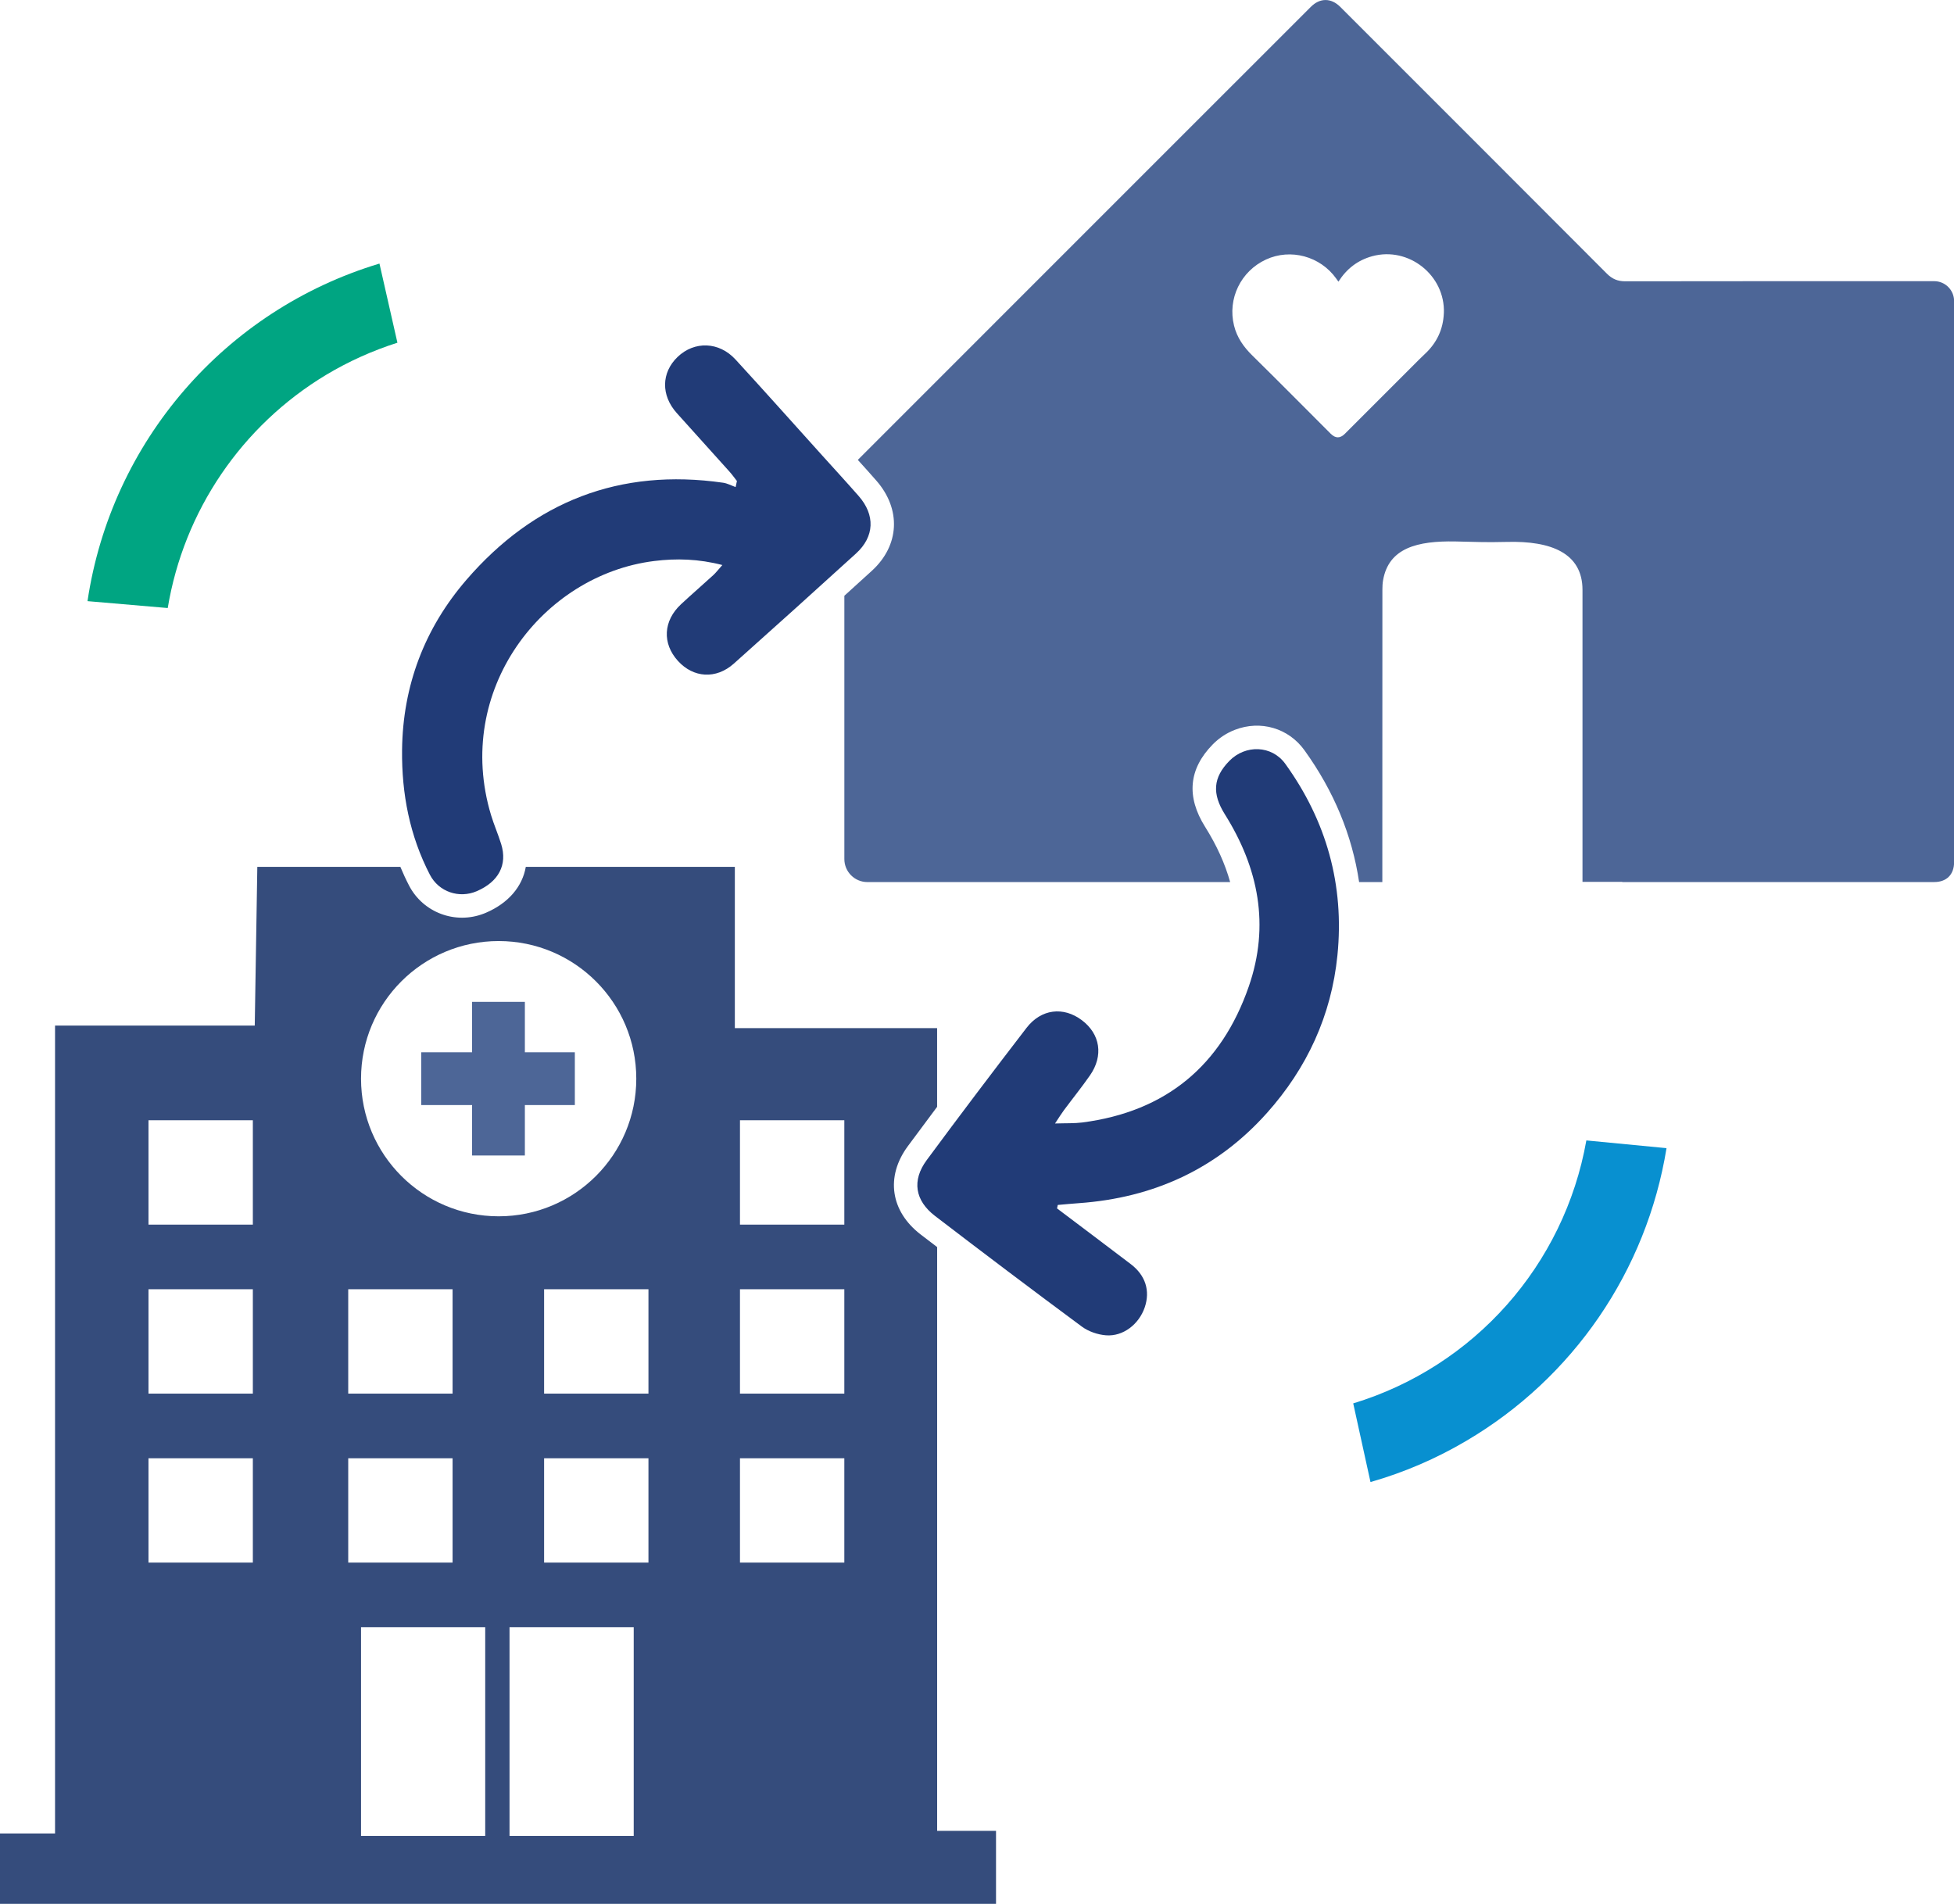
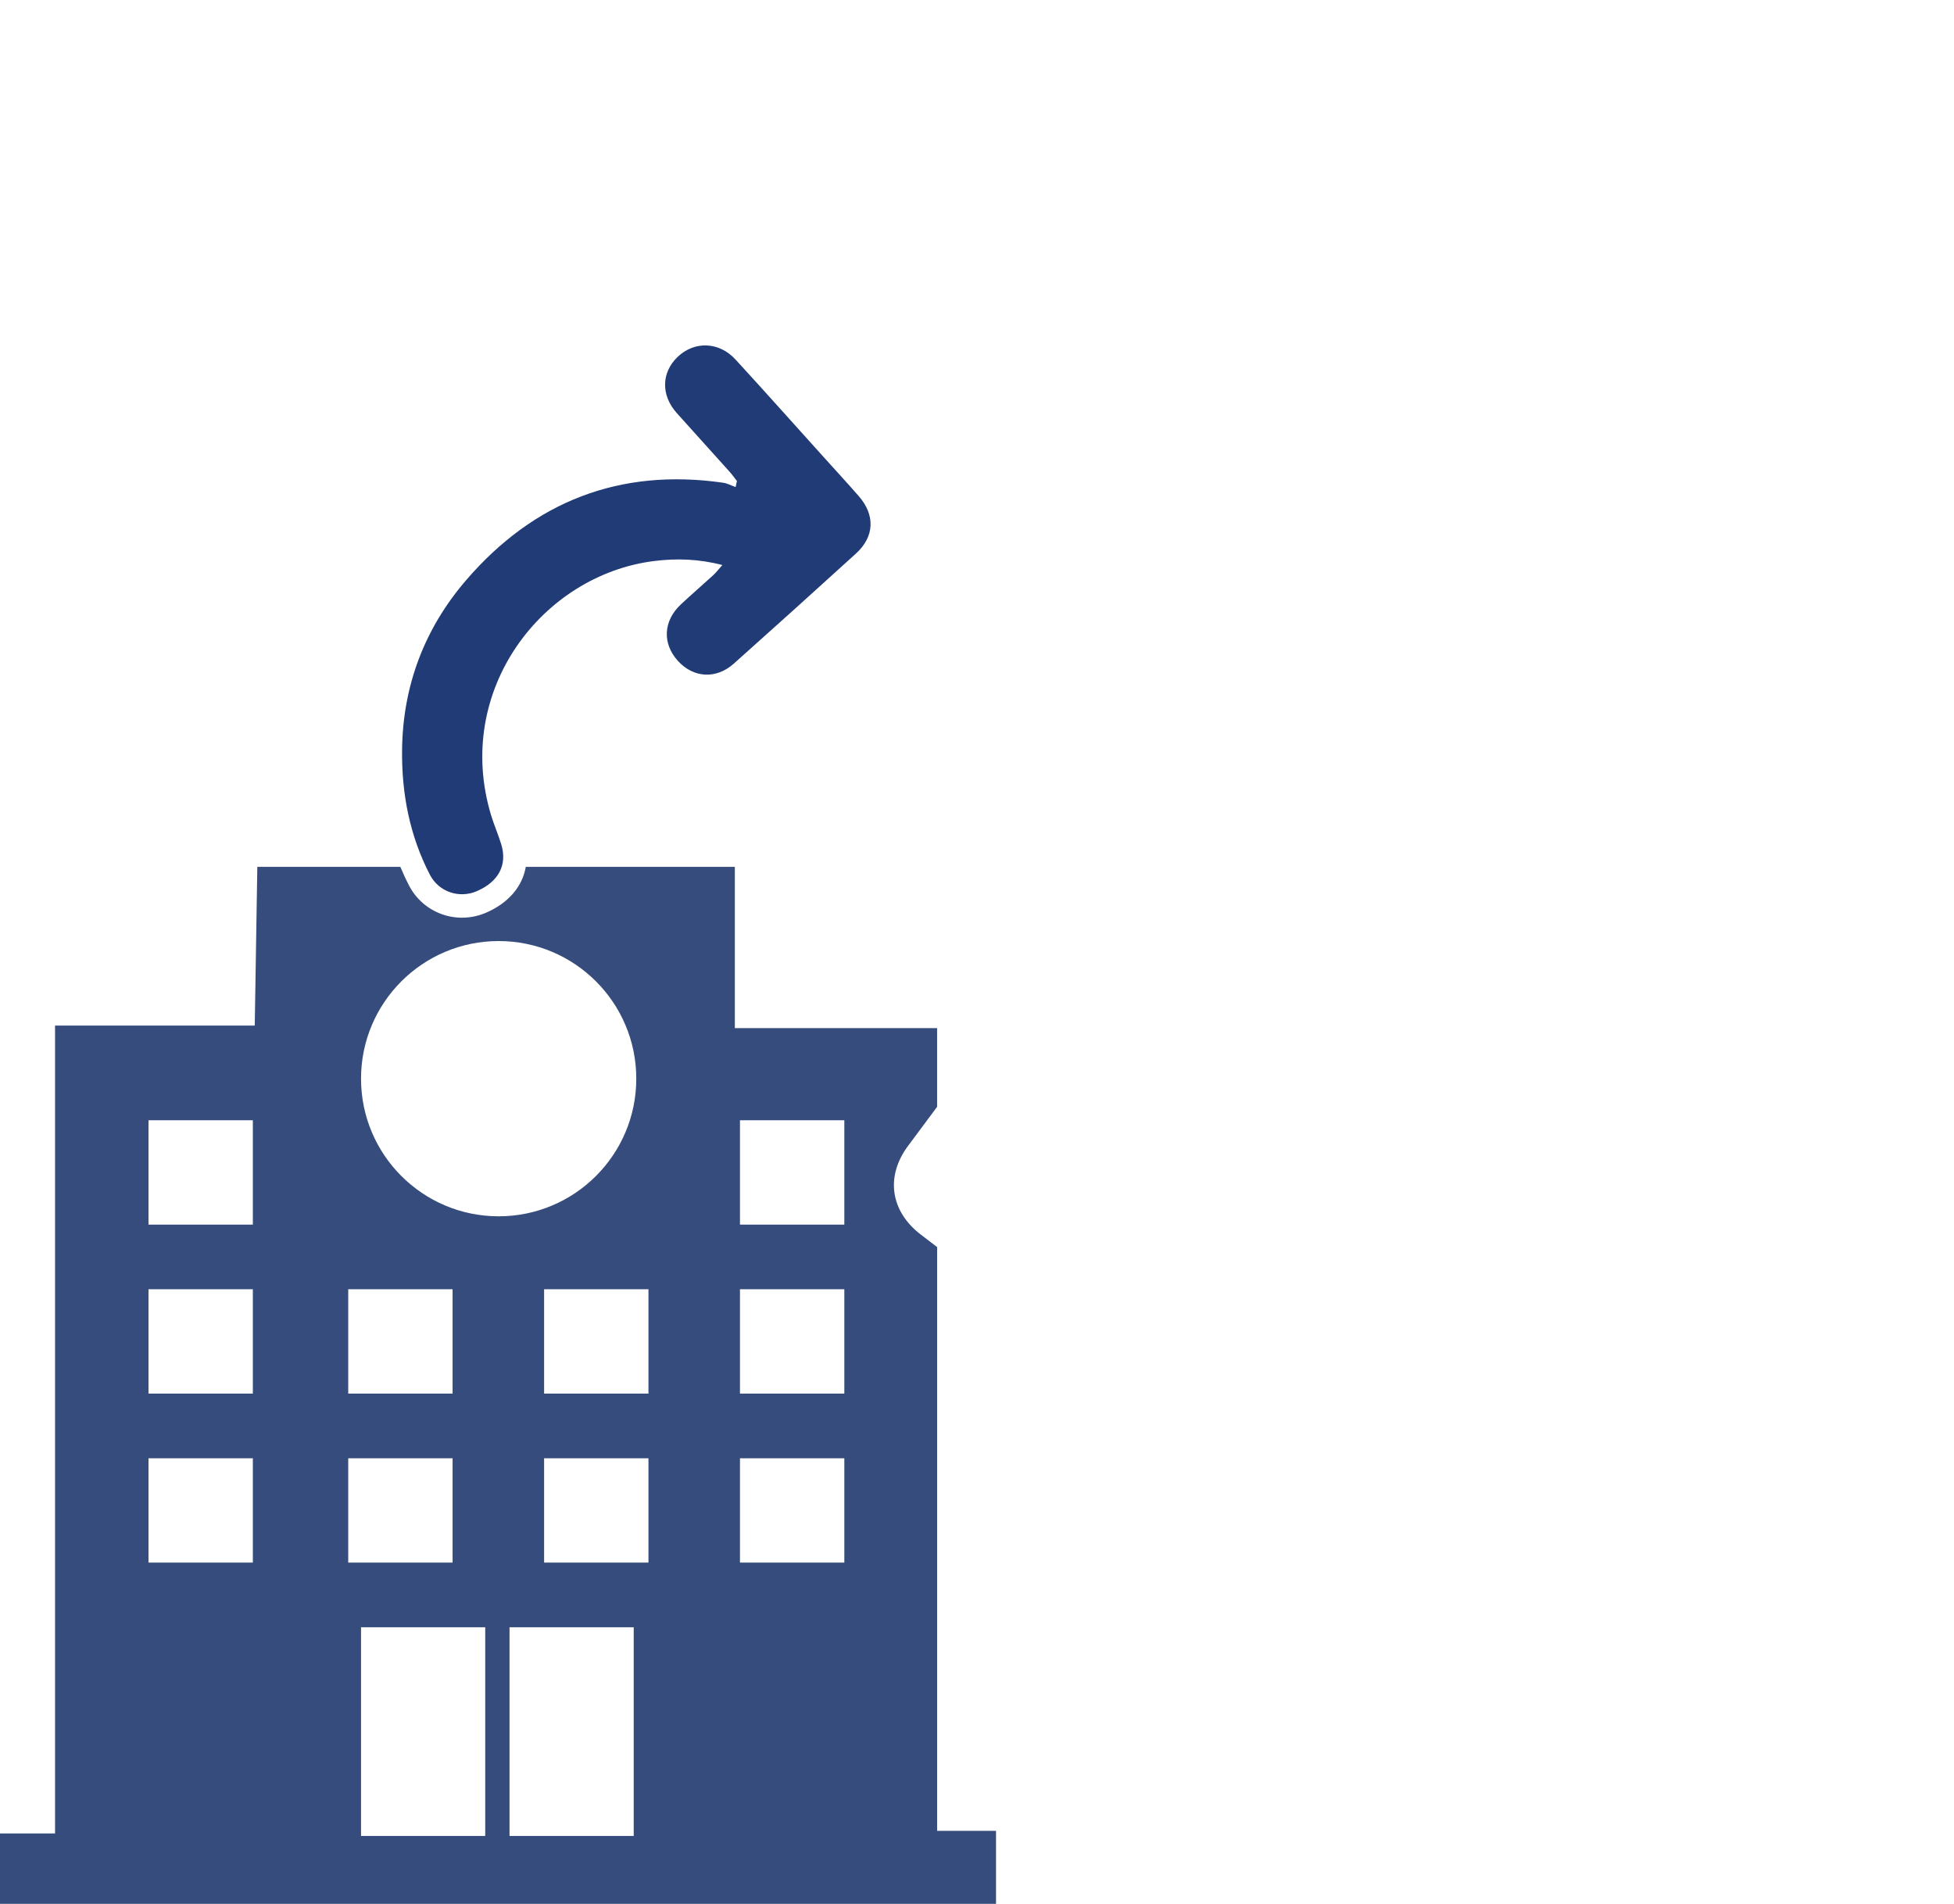
<svg xmlns="http://www.w3.org/2000/svg" id="Layer_2" viewBox="0 0 647.14 630.5">
  <defs>
    <style>.cls-1{fill:#00a582;}.cls-2{fill:#213b77;}.cls-3{fill:#0890d0;}.cls-4{fill:#4d6697;}.cls-5{fill:#354c7c;}</style>
  </defs>
  <g id="Layer_1-2">
-     <path class="cls-3" d="m525.38,377.7c-7.3,41.24-37.14,74.9-77.21,87.08l5.72,26.05c11.09-3.17,21.74-7.74,31.67-13.61,35.46-20.83,59.79-56.37,66.37-96.97l-26.56-2.56Z" />
-     <path class="cls-1" d="m55.55,201.38c5.33-32.17,24.49-60.38,52.42-77.21,7.45-4.46,15.38-8.04,23.65-10.67l-5.95-26.21c-51.15,15.41-88.82,58.96-96.69,111.8l26.57,2.28Z" />
-     <polygon class="cls-4" points="190.38 348.5 173.83 348.5 173.83 331.8 156.35 331.8 156.35 348.5 139.5 348.5 139.5 365.98 156.35 365.98 156.35 382.68 173.83 382.68 173.83 365.98 190.38 365.98 190.38 348.5" />
-     <path class="cls-2" d="m350.07,400.2c8.14,6.14,16.29,12.27,24.41,18.44,4.89,3.71,6.51,8.84,4.64,14.34-1.91,5.59-7.16,9.7-12.85,9.25-2.74-.22-5.78-1.26-7.97-2.88-16.32-12.07-32.51-24.3-48.62-36.64-6.69-5.12-7.73-11.78-2.76-18.51,10.86-14.7,21.89-29.28,33.04-43.77,4.86-6.32,12.22-7.15,18.32-2.57,6.12,4.59,7.25,11.78,2.69,18.31-2.74,3.93-5.75,7.66-8.61,11.51-.8,1.07-1.5,2.22-2.95,4.4,3.71-.12,6.39,0,9.01-.33,27.7-3.58,46.07-18.83,55.16-45.04,7.01-20.22,3.25-39.22-7.92-57.02-4.28-6.82-3.93-12.16,1.49-17.7,5.32-5.44,14.07-5.22,18.54,1,13.64,18.93,19.58,40.14,17.25,63.39-2,19.91-10.06,37.34-23.34,52.21-16.58,18.56-37.62,28.13-62.33,29.88-2.32.16-4.63.39-6.95.59-.08.38-.16.76-.24,1.15Z" />
-     <path class="cls-4" d="m640.55,93.12c-34.11,0-68.21-.02-102.32.04-2.45,0-4.27-.76-6.02-2.5-29.41-29.49-58.88-58.93-88.33-88.38-3.03-3.03-6.74-3.03-9.76,0-18.4,18.39-36.8,36.8-55.2,55.19-27.75,27.75-55.5,55.5-83.24,83.25h0l-.18.18c-3.12,3.12-8.37,8.37-11.4,11.41,2.05,2.26,4.11,4.55,6.13,6.86,8.31,9.49,7.71,21.5-1.51,29.89-3.02,2.75-6.05,5.5-9.08,8.25v87.19c0,4.22,3.42,7.63,7.64,7.63h118.5c.54,0,1.09,0,1.63,0-1.69-6.07-4.44-12.16-8.31-18.32-6.26-9.98-5.42-19.14,2.52-27.25,2.11-2.15,4.58-3.78,7.35-4.85,8.5-3.29,17.76-.58,23.03,6.74,9.77,13.56,15.81,28.18,18.12,43.67,2.12,0,4.23,0,6.35,0h1.34v-1.86c0-31.67,0-63.35.02-95.02,0-1.01.05-2.04.22-3.04,1.85-10.77,11.42-13.11,23.94-12.88,7.19.12,9.2.35,17.22.15,14.32-.36,24.89,3.6,24.89,15.9v96.68h13.18v.07h92.17s11.13,0,11.13,0c4.1,0,6.59-2.48,6.59-6.61V99.71c0-3.64-2.95-6.59-6.59-6.59Zm-162.37,10.59c-.21,5.38-2.35,9.87-6.29,13.53-1.29,1.2-2.53,2.47-3.78,3.72-7.56,7.56-15.13,15.13-22.69,22.69-1.58,1.58-3.11,1.58-4.7,0-8.65-8.65-17.26-17.35-25.98-25.93-2.87-2.82-5.07-5.94-6.04-9.88-2.21-8.88,2.22-18.04,10.6-21.9,8.13-3.74,17.94-1.09,23.22,6.29.21.31.44.61.75,1.05,2.75-4.32,6.43-7.12,11.2-8.43,12.08-3.3,24.22,6.35,23.72,18.87Z" />
    <path class="cls-2" d="m239.24,187.13c-7.85-2.04-15.22-2.25-22.59-1.33-37.03,4.62-66.46,42.81-54.03,84.12.98,3.25,2.36,6.37,3.36,9.61,2.14,6.88-.83,12.51-8.12,15.63-5.74,2.46-12.52.27-15.49-5.47-6.68-12.91-9.36-26.78-9.21-41.24.22-21.4,7.48-40.4,21.32-56.43,22.38-25.92,50.76-37.07,85-32.15,1.42.2,2.77.95,4.15,1.44.14-.67.29-1.34.43-2.01-.82-1.04-1.58-2.12-2.46-3.1-5.81-6.48-11.65-12.92-17.46-19.4-5.27-5.87-5.15-13.38.26-18.58,5.56-5.34,13.73-5.11,19.19.84,9.63,10.49,19.11,21.13,28.65,31.71,4.05,4.49,8.15,8.95,12.14,13.5,5.53,6.31,5.26,13.45-.89,19.05-13.43,12.22-26.92,24.38-40.47,36.47-5.86,5.22-13.36,4.75-18.49-.9-5.26-5.78-4.89-13.27,1.01-18.77,3.51-3.27,7.14-6.39,10.67-9.63.97-.89,1.78-1.97,3.03-3.37Z" />
    <path class="cls-5" d="m310.37,606.34v-193.33c-1.79-1.37-3.59-2.74-5.42-4.14-10.05-7.7-11.73-19.19-4.29-29.27,3.18-4.31,6.42-8.66,9.7-13.04v-26.06h-66.99v-53.42h-69.23c-1.14,6.54-5.74,12.01-13.23,15.22-.22.1-.44.19-.67.27-9.47,3.67-20.12-.33-24.77-9.3-1.05-2.02-2-4.09-2.88-6.19h-47.37l-.85,52.58H18.23v267.54H0v23.32h329.87v-24.17h-19.5Zm-226.63-88.83h-34.56v-34.56h34.56v34.56Zm0-55.97h-34.56v-34.56h34.56v34.56Zm0-55.97h-34.56v-34.56h34.56v34.56Zm31.59,21.41h34.56v34.56h-34.56v-34.56Zm0,55.97h34.56v34.56h-34.56v-34.56Zm45.37,125.08h-41.13v-69.11h41.13v69.11Zm-41.13-250.79c0-25.17,20.41-45.58,45.58-45.58s45.58,20.41,45.58,45.58-20.41,45.58-45.58,45.58-45.58-20.41-45.58-45.58Zm90.31,250.79h-41.13v-69.11h41.13v69.11Zm4.88-90.52h-34.56v-34.56h34.56v34.56Zm0-55.97h-34.56v-34.56h34.56v34.56Zm64.87,55.97h-34.56v-34.56h34.56v34.56Zm0-55.97h-34.56v-34.56h34.56v34.56Zm0-55.97h-34.56v-34.56h34.56v34.56Z" />
  </g>
</svg>